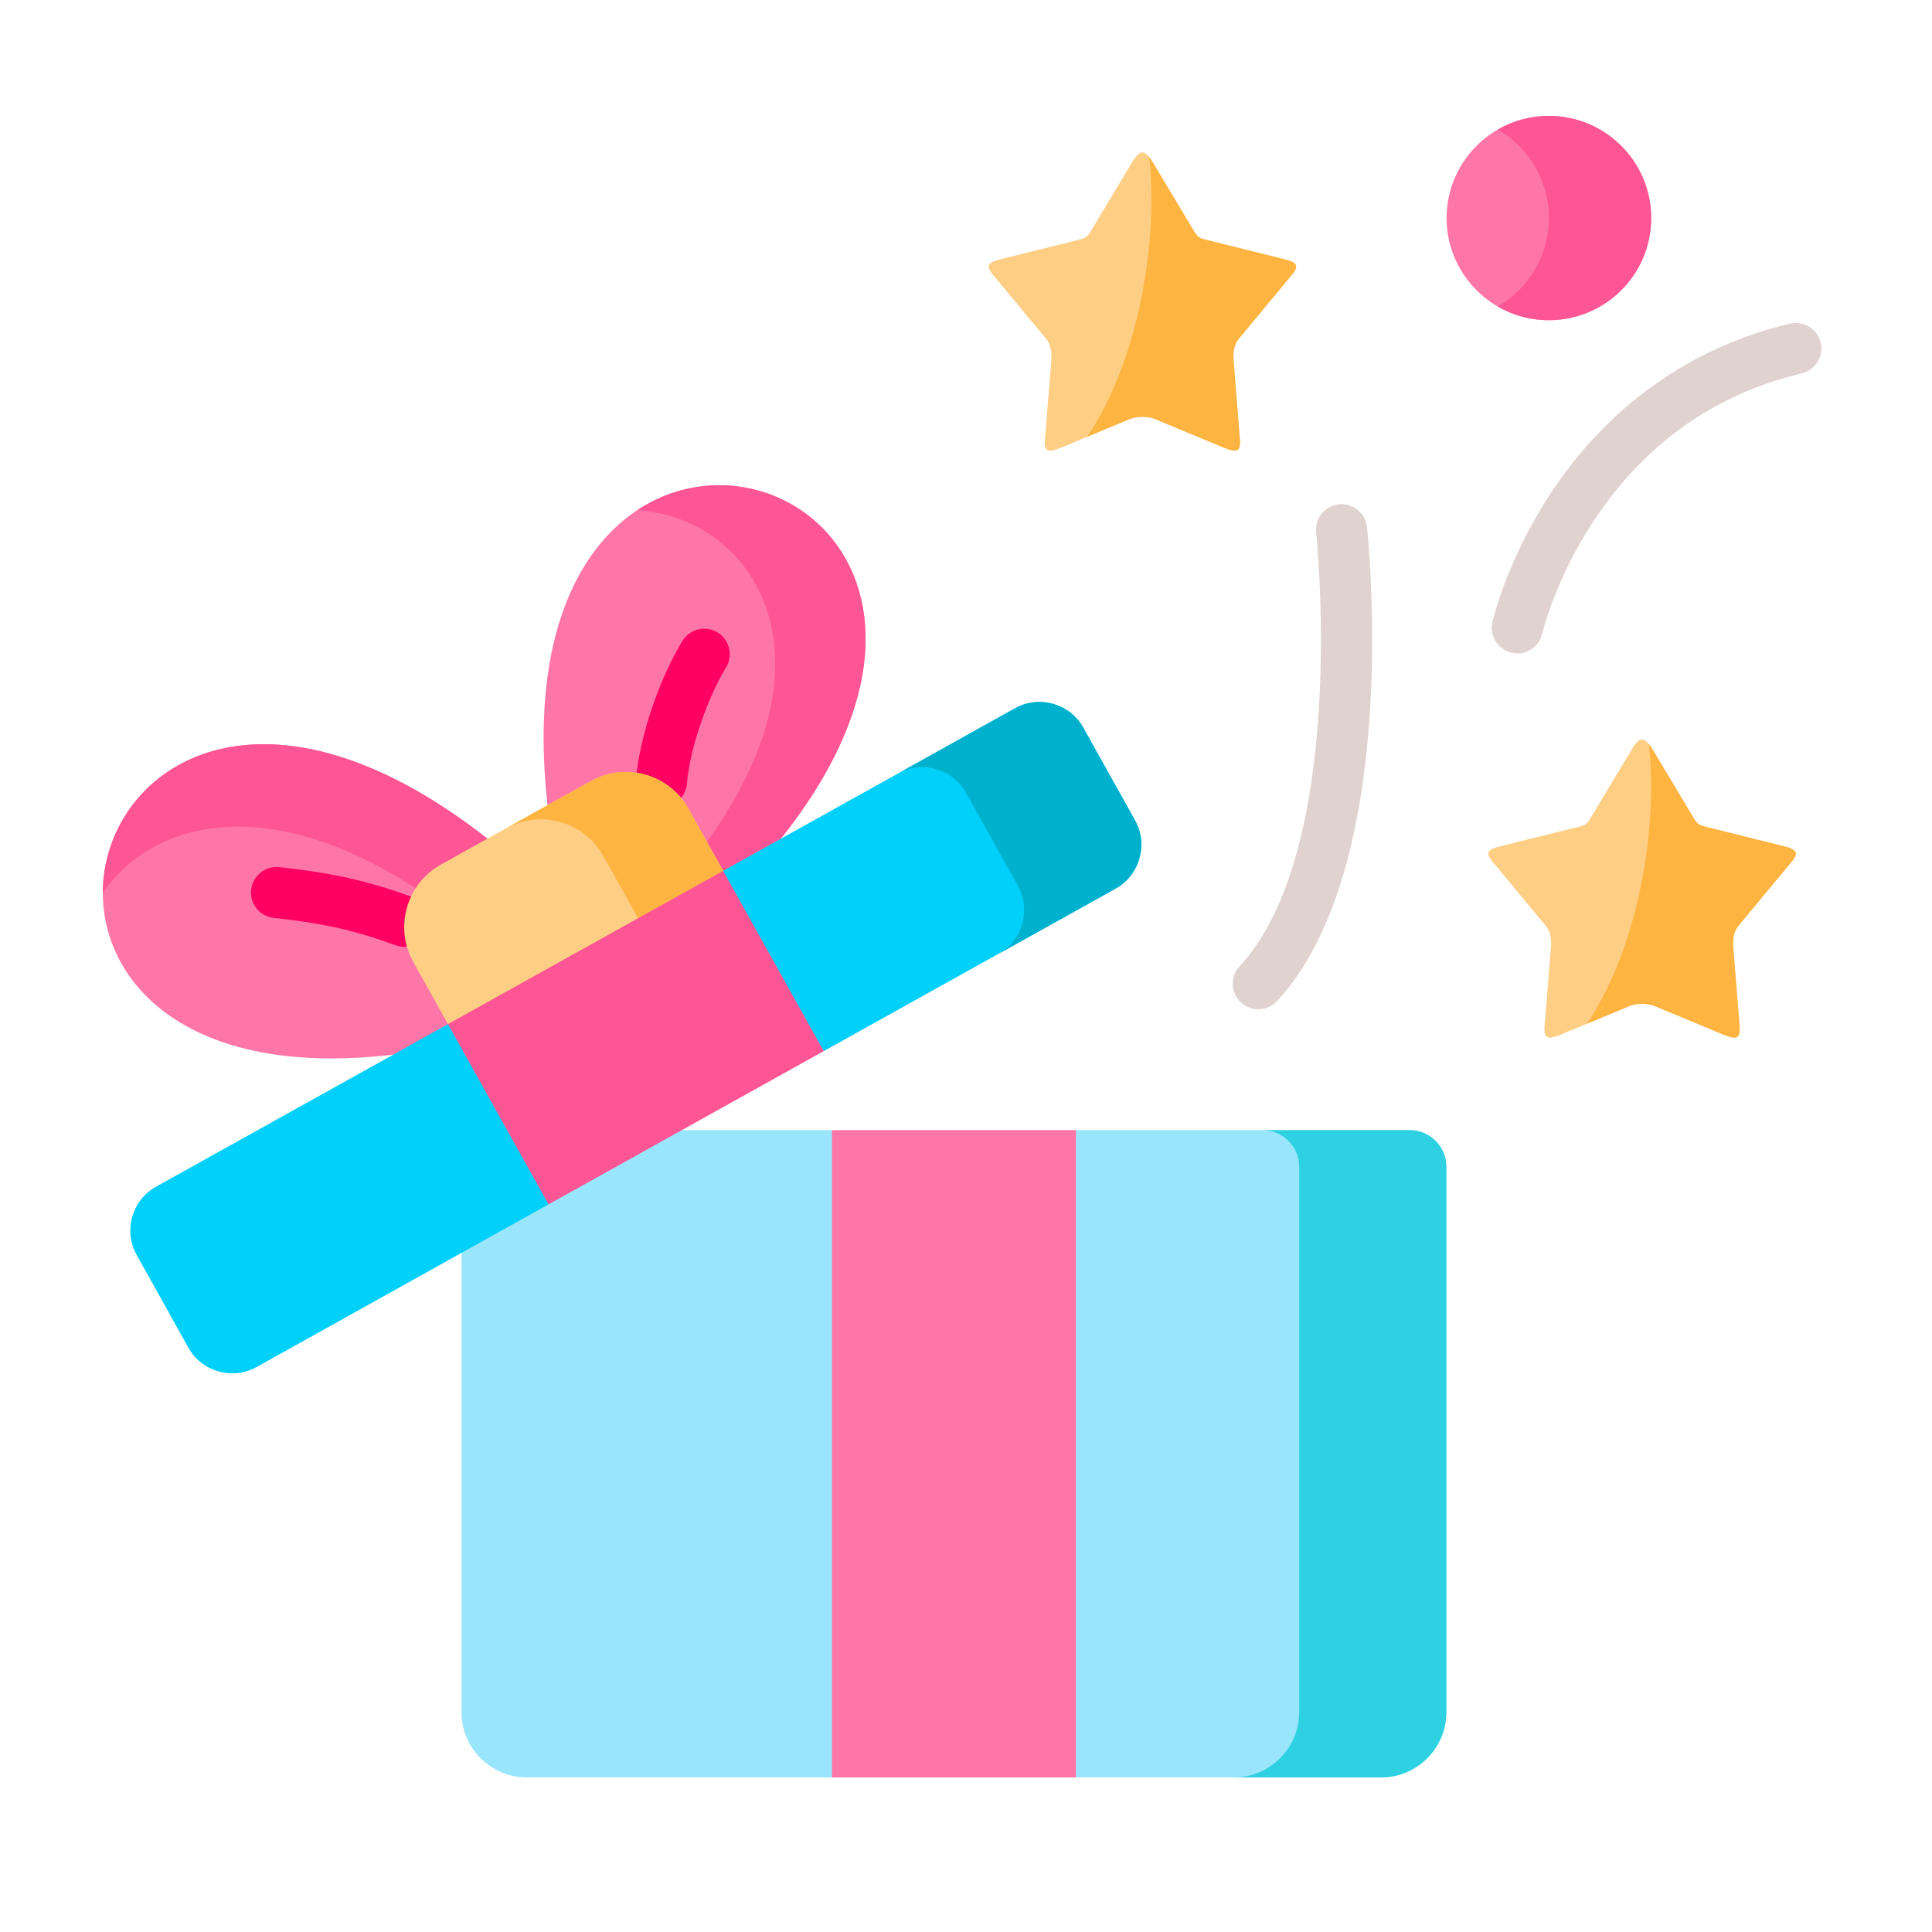
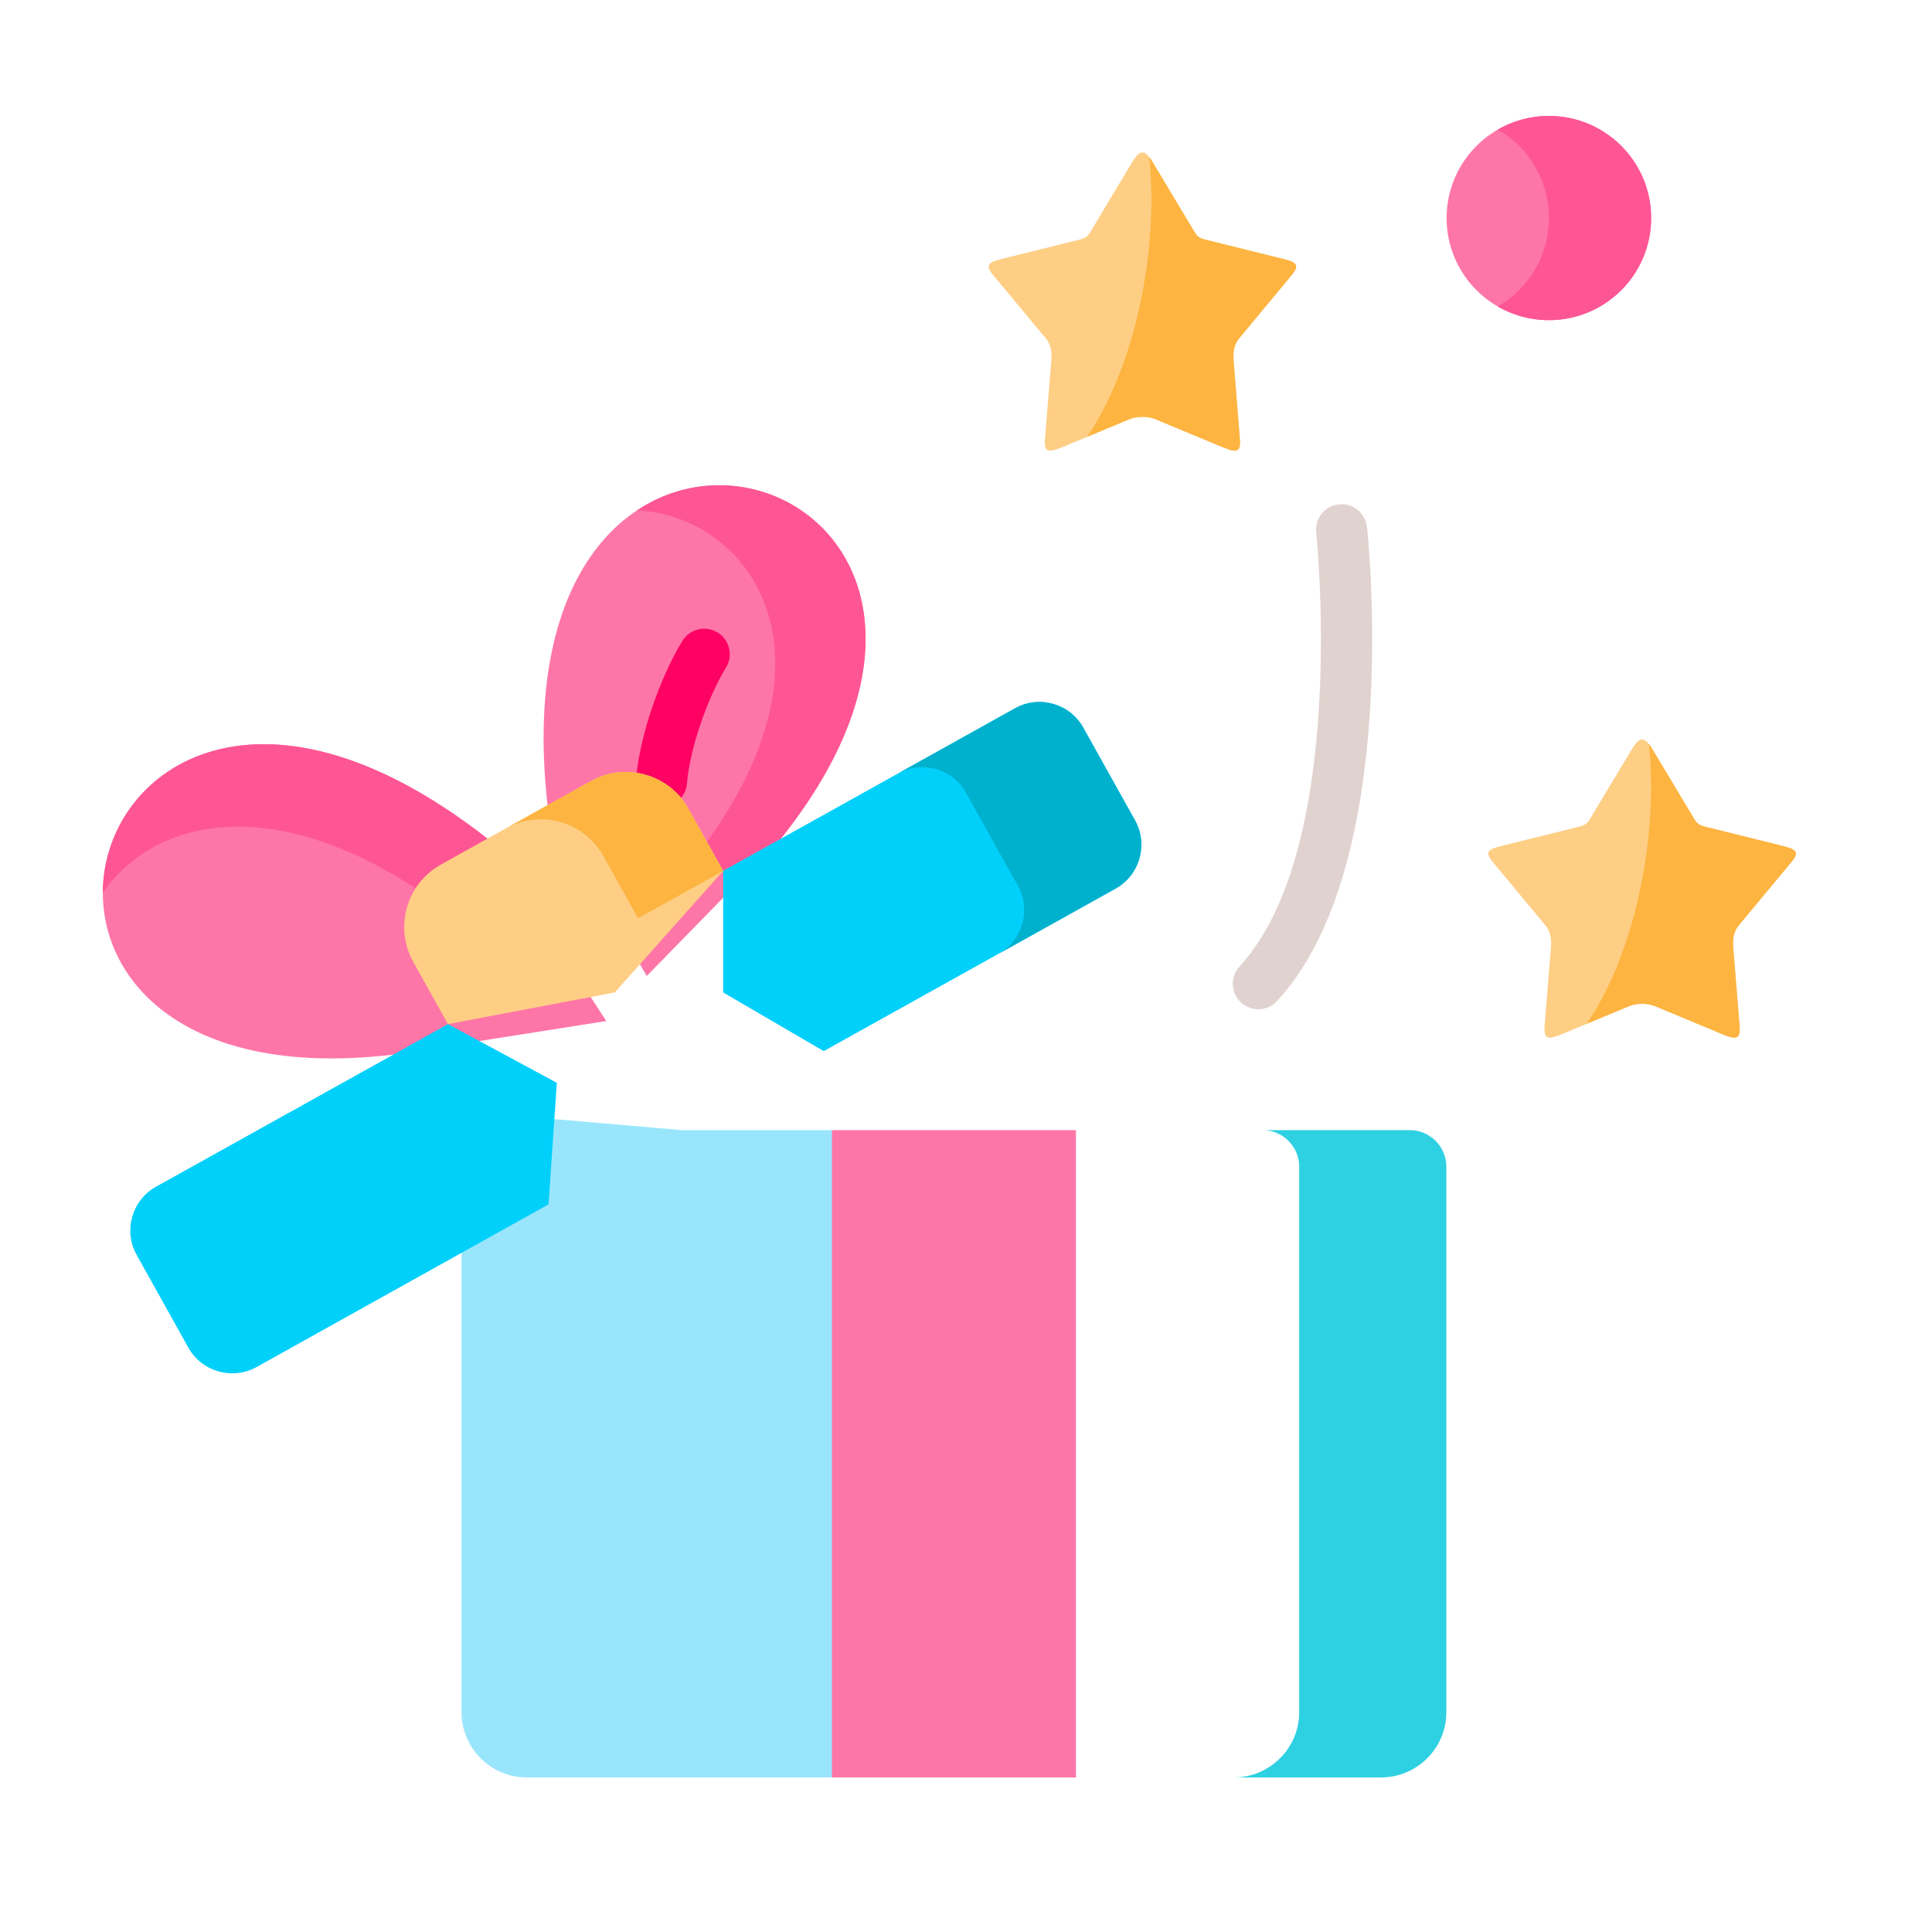
<svg xmlns="http://www.w3.org/2000/svg" width="50" height="50" viewBox="0 0 50 50" fill="none">
  <path fill-rule="evenodd" clip-rule="evenodd" d="M40.085 8.286C41.547 8.286 42.732 7.102 42.732 5.644C42.732 4.184 41.547 3 40.085 3C38.623 3 37.438 4.184 37.438 5.644C37.438 7.102 38.623 8.286 40.085 8.286Z" fill="#FE76A8" />
  <path fill-rule="evenodd" clip-rule="evenodd" d="M15.691 26.424L12.614 21.704C2.114 13.485 -2.135 28.753 10.18 27.293L15.691 26.424Z" fill="#FE76A8" />
  <path fill-rule="evenodd" clip-rule="evenodd" d="M20.207 21.707C27.924 12.011 12.693 7.594 14.17 20.838L16.738 25.258L20.207 21.707Z" fill="#FE76A8" />
  <path fill-rule="evenodd" clip-rule="evenodd" d="M21.531 46L23.431 37.396L21.531 29.248H17.648L12.896 28.838L11.944 32.425V44.314C11.944 45.242 12.703 46 13.632 46H21.531Z" fill="#99E6FC" />
-   <path fill-rule="evenodd" clip-rule="evenodd" d="M37.431 44.314V33.342V30.191C37.431 29.673 37.005 29.248 36.487 29.248H27.845L25.585 37.627L27.845 46H35.743C36.672 46 37.431 45.242 37.431 44.314Z" fill="#99E6FC" />
  <path fill-rule="evenodd" clip-rule="evenodd" d="M20.207 21.707C25.503 15.053 19.989 10.884 16.489 13.206C19.374 13.367 21.872 16.821 18.294 21.787L18.715 22.537L20.207 21.707Z" fill="#FE5694" />
  <path fill-rule="evenodd" clip-rule="evenodd" d="M12.614 21.704C6.623 17.016 2.668 19.97 2.661 23.104C3.907 21.3 6.815 20.441 10.757 22.988C10.916 22.742 11.134 22.53 11.408 22.378L12.614 21.704Z" fill="#FE5694" />
  <path fill-rule="evenodd" clip-rule="evenodd" d="M21.531 29.248H27.845V46H21.531V29.248Z" fill="#FE76A8" />
-   <path fill-rule="evenodd" clip-rule="evenodd" d="M37.431 33.342V30.191C37.431 29.673 37.005 29.248 36.487 29.248H32.679C33.197 29.248 33.623 29.673 33.623 30.191V33.342V44.314C33.623 45.242 32.861 46 31.933 46H35.743C36.672 46 37.431 45.241 37.431 44.314V33.342H37.431Z" fill="#2ED1E2" />
-   <path d="M10.467 24.505C10.392 24.505 10.316 24.492 10.241 24.465C9.29 24.119 8.541 23.915 7.084 23.755C6.721 23.716 6.459 23.389 6.499 23.026C6.539 22.664 6.865 22.402 7.228 22.441C8.635 22.595 9.509 22.793 10.693 23.223C11.036 23.348 11.213 23.727 11.088 24.07C10.991 24.338 10.737 24.505 10.467 24.505Z" fill="#FE0263" />
+   <path fill-rule="evenodd" clip-rule="evenodd" d="M37.431 33.342V30.191C37.431 29.673 37.005 29.248 36.487 29.248H32.679C33.197 29.248 33.623 29.673 33.623 30.191V44.314C33.623 45.242 32.861 46 31.933 46H35.743C36.672 46 37.431 45.241 37.431 44.314V33.342H37.431Z" fill="#2ED1E2" />
  <path d="M17.12 20.884C17.103 20.884 17.085 20.884 17.067 20.882C16.703 20.854 16.432 20.535 16.46 20.171C16.546 19.096 17.05 17.588 17.66 16.587C17.85 16.276 18.257 16.177 18.569 16.367C18.881 16.556 18.98 16.963 18.79 17.275C18.291 18.093 17.847 19.411 17.779 20.276C17.751 20.622 17.462 20.884 17.12 20.884Z" fill="#FE0263" />
  <path d="M32.566 26.119C32.406 26.119 32.245 26.061 32.118 25.944C31.849 25.697 31.832 25.278 32.08 25.01C34.911 21.943 34.072 13.863 34.063 13.781C34.023 13.419 34.286 13.092 34.649 13.053C35.012 13.014 35.338 13.276 35.377 13.639C35.416 13.995 36.286 22.403 33.052 25.906C32.922 26.047 32.744 26.119 32.566 26.119Z" fill="#E0D2CE" />
-   <path d="M39.268 16.91C39.219 16.91 39.169 16.904 39.12 16.893C38.764 16.812 38.542 16.459 38.622 16.103C38.637 16.039 38.992 14.511 40.111 12.799C41.6 10.52 43.748 8.99 46.322 8.376C46.678 8.291 47.034 8.51 47.119 8.865C47.204 9.22 46.985 9.577 46.63 9.662C44.374 10.2 42.562 11.485 41.244 13.483C40.242 15.001 39.915 16.383 39.912 16.397C39.841 16.703 39.569 16.91 39.268 16.91Z" fill="#E0D2CE" />
  <path fill-rule="evenodd" clip-rule="evenodd" d="M32.068 8.757L33.366 7.194C33.633 6.892 33.615 6.802 33.222 6.705L31.207 6.205C30.979 6.149 30.966 6.087 30.853 5.903L29.835 4.204C29.63 3.858 29.504 3.858 29.296 4.204L28.278 5.903C28.168 6.087 28.152 6.149 27.924 6.205L25.908 6.705C25.519 6.802 25.498 6.892 25.765 7.194L27.065 8.757C27.203 8.924 27.224 9.119 27.206 9.354L27.05 11.286C27.006 11.686 27.091 11.735 27.465 11.584L29.237 10.846C29.422 10.769 29.712 10.769 29.894 10.846L31.669 11.584C32.043 11.735 32.125 11.686 32.081 11.286L31.927 9.354C31.909 9.119 31.927 8.924 32.068 8.757Z" fill="#FECE85" />
  <path fill-rule="evenodd" clip-rule="evenodd" d="M29.64 7.146C29.376 8.837 28.814 10.31 28.134 11.304L29.237 10.846C29.422 10.769 29.712 10.769 29.894 10.846L31.668 11.584C32.043 11.735 32.125 11.686 32.081 11.286L31.927 9.354C31.909 9.119 31.927 8.924 32.069 8.757L33.366 7.194C33.633 6.892 33.615 6.802 33.222 6.705L31.207 6.205C30.979 6.149 30.966 6.087 30.853 5.903L29.835 4.204C29.802 4.148 29.771 4.102 29.742 4.066C29.84 4.986 29.814 6.041 29.64 7.146Z" fill="#FDB440" />
  <path fill-rule="evenodd" clip-rule="evenodd" d="M44.999 23.949L46.296 22.386C46.566 22.084 46.545 21.994 46.153 21.897L44.137 21.397C43.911 21.341 43.896 21.279 43.786 21.095L42.768 19.396C42.56 19.05 42.434 19.05 42.229 19.396L41.208 21.095C41.098 21.279 41.083 21.341 40.857 21.397L38.841 21.897C38.449 21.994 38.428 22.084 38.698 22.386L39.995 23.949C40.136 24.116 40.154 24.31 40.136 24.546L39.98 26.475C39.939 26.878 40.021 26.926 40.395 26.775L42.168 26.037C42.352 25.96 42.642 25.96 42.827 26.037L44.599 26.775C44.973 26.926 45.055 26.878 45.014 26.475L44.858 24.546C44.84 24.31 44.858 24.116 44.999 23.949Z" fill="#FECE85" />
  <path fill-rule="evenodd" clip-rule="evenodd" d="M42.573 22.337C42.306 24.028 41.747 25.502 41.065 26.496L42.168 26.037C42.352 25.96 42.642 25.96 42.827 26.037L44.599 26.775C44.973 26.926 45.055 26.878 45.014 26.475L44.858 24.546C44.84 24.31 44.858 24.116 44.999 23.949L46.297 22.386C46.566 22.084 46.545 21.994 46.153 21.897L44.137 21.397C43.912 21.341 43.896 21.279 43.786 21.095L42.768 19.396C42.734 19.34 42.704 19.293 42.673 19.255C42.773 20.177 42.745 21.233 42.573 22.337Z" fill="#FDB440" />
  <path fill-rule="evenodd" clip-rule="evenodd" d="M42.732 5.644C42.732 4.184 41.547 3 40.085 3C39.603 3 39.152 3.128 38.762 3.354C39.554 3.81 40.085 4.665 40.085 5.644C40.085 6.62 39.554 7.476 38.762 7.932C39.152 8.158 39.603 8.286 40.085 8.286C41.547 8.286 42.732 7.102 42.732 5.644Z" fill="#FE5694" />
  <path fill-rule="evenodd" clip-rule="evenodd" d="M11.593 26.504L15.912 25.684L18.715 22.537L17.815 20.926C17.645 20.621 17.402 20.385 17.12 20.224C16.576 19.913 15.883 19.885 15.299 20.211L14.17 20.838L12.614 21.705L11.408 22.378C10.849 22.689 10.516 23.25 10.467 23.844C10.436 24.195 10.508 24.559 10.693 24.89L11.593 26.504Z" fill="#FECE85" />
  <path fill-rule="evenodd" clip-rule="evenodd" d="M21.318 27.203L28.873 22.996C29.496 22.648 29.722 21.856 29.375 21.233L28.034 18.83C27.686 18.207 26.893 17.982 26.27 18.33L20.207 21.707L18.715 22.537V25.684L21.318 27.203Z" fill="#01D0FB" />
  <path fill-rule="evenodd" clip-rule="evenodd" d="M6.641 35.379L14.196 31.169L14.411 28.023L11.593 26.504L10.18 27.293L4.035 30.713C3.415 31.059 3.189 31.851 3.535 32.474L4.876 34.88C5.223 35.5 6.018 35.725 6.641 35.379Z" fill="#01D0FB" />
  <path fill-rule="evenodd" clip-rule="evenodd" d="M18.294 21.787L17.814 20.926C17.645 20.621 17.402 20.385 17.119 20.224C16.576 19.913 15.883 19.885 15.299 20.211L14.17 20.838L13.098 21.436C13.683 21.11 14.373 21.138 14.919 21.448C15.201 21.61 15.445 21.848 15.614 22.15L16.514 23.765L18.715 22.537L18.294 21.787Z" fill="#FDB440" />
  <path fill-rule="evenodd" clip-rule="evenodd" d="M28.873 22.996C29.496 22.648 29.722 21.856 29.375 21.233L28.034 18.83C27.686 18.207 26.893 17.982 26.27 18.33L23.239 20.019C23.862 19.67 24.654 19.896 25 20.518L26.342 22.922C26.688 23.544 26.465 24.333 25.847 24.682L28.873 22.996Z" fill="#00B1CD" />
-   <path fill-rule="evenodd" clip-rule="evenodd" d="M21.318 27.203L18.715 22.537L11.593 26.504L14.196 31.169C16.573 29.845 18.94 28.528 21.318 27.203Z" fill="#FE5694" />
</svg>